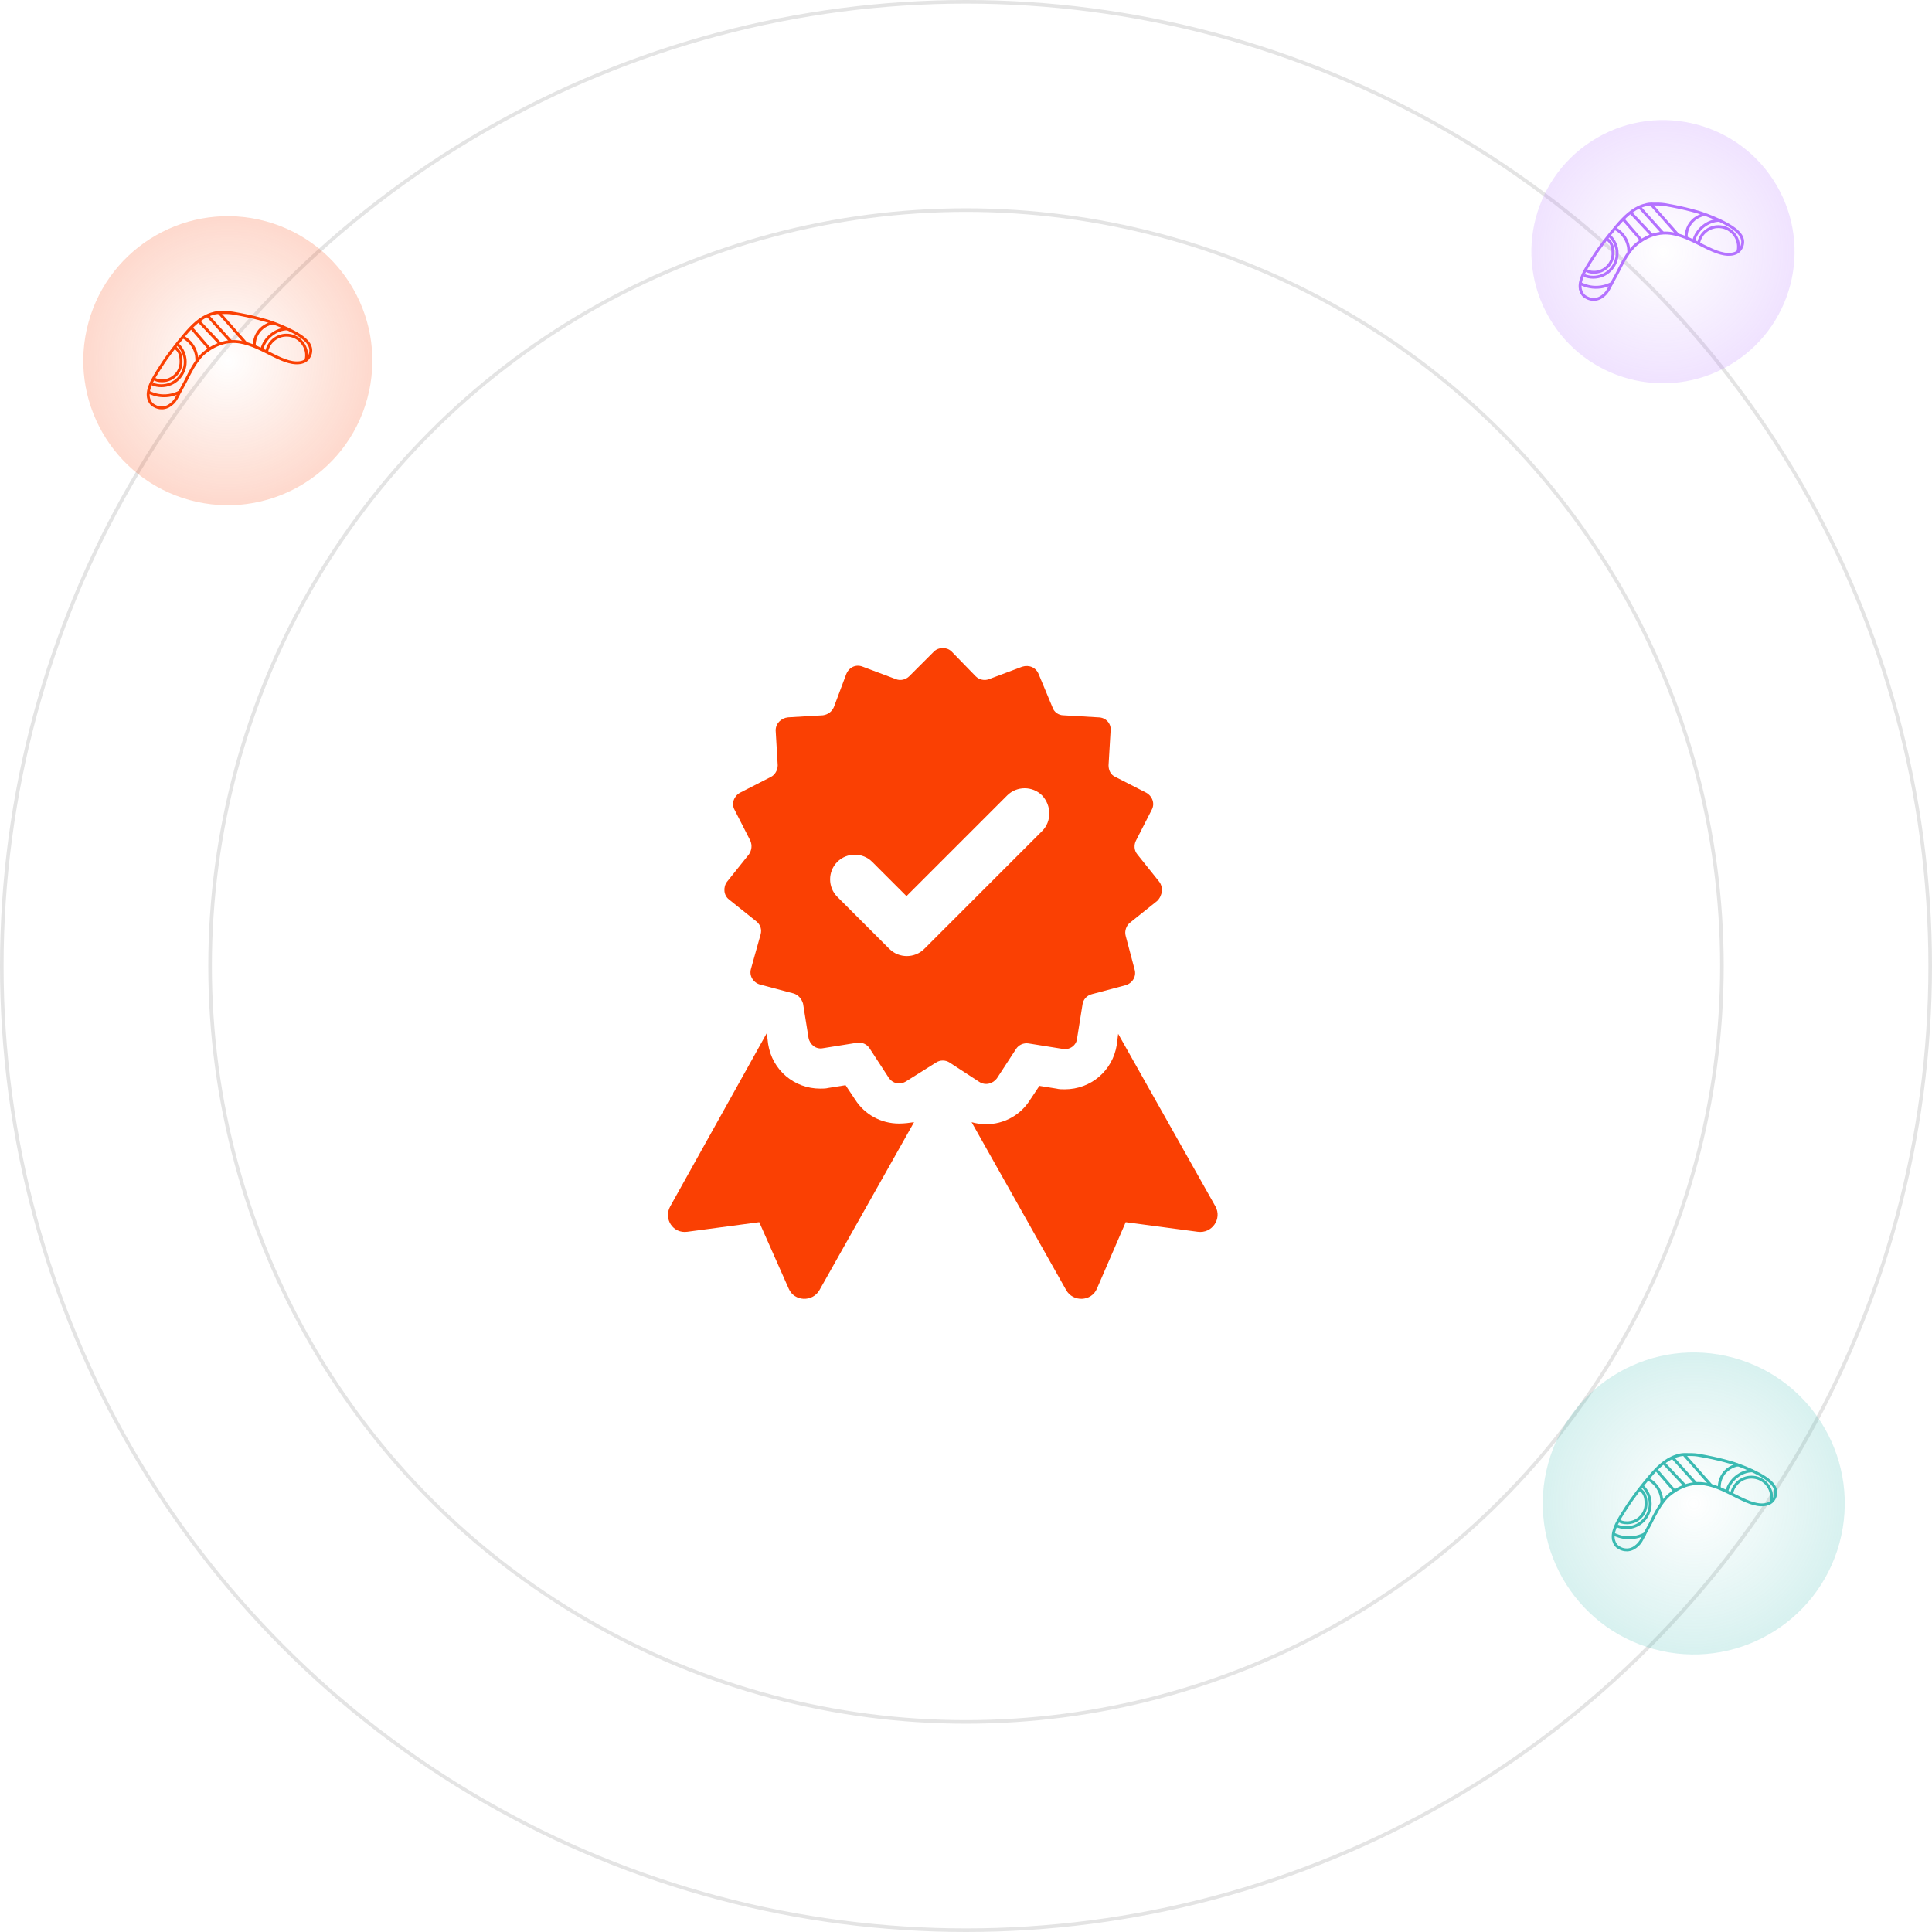
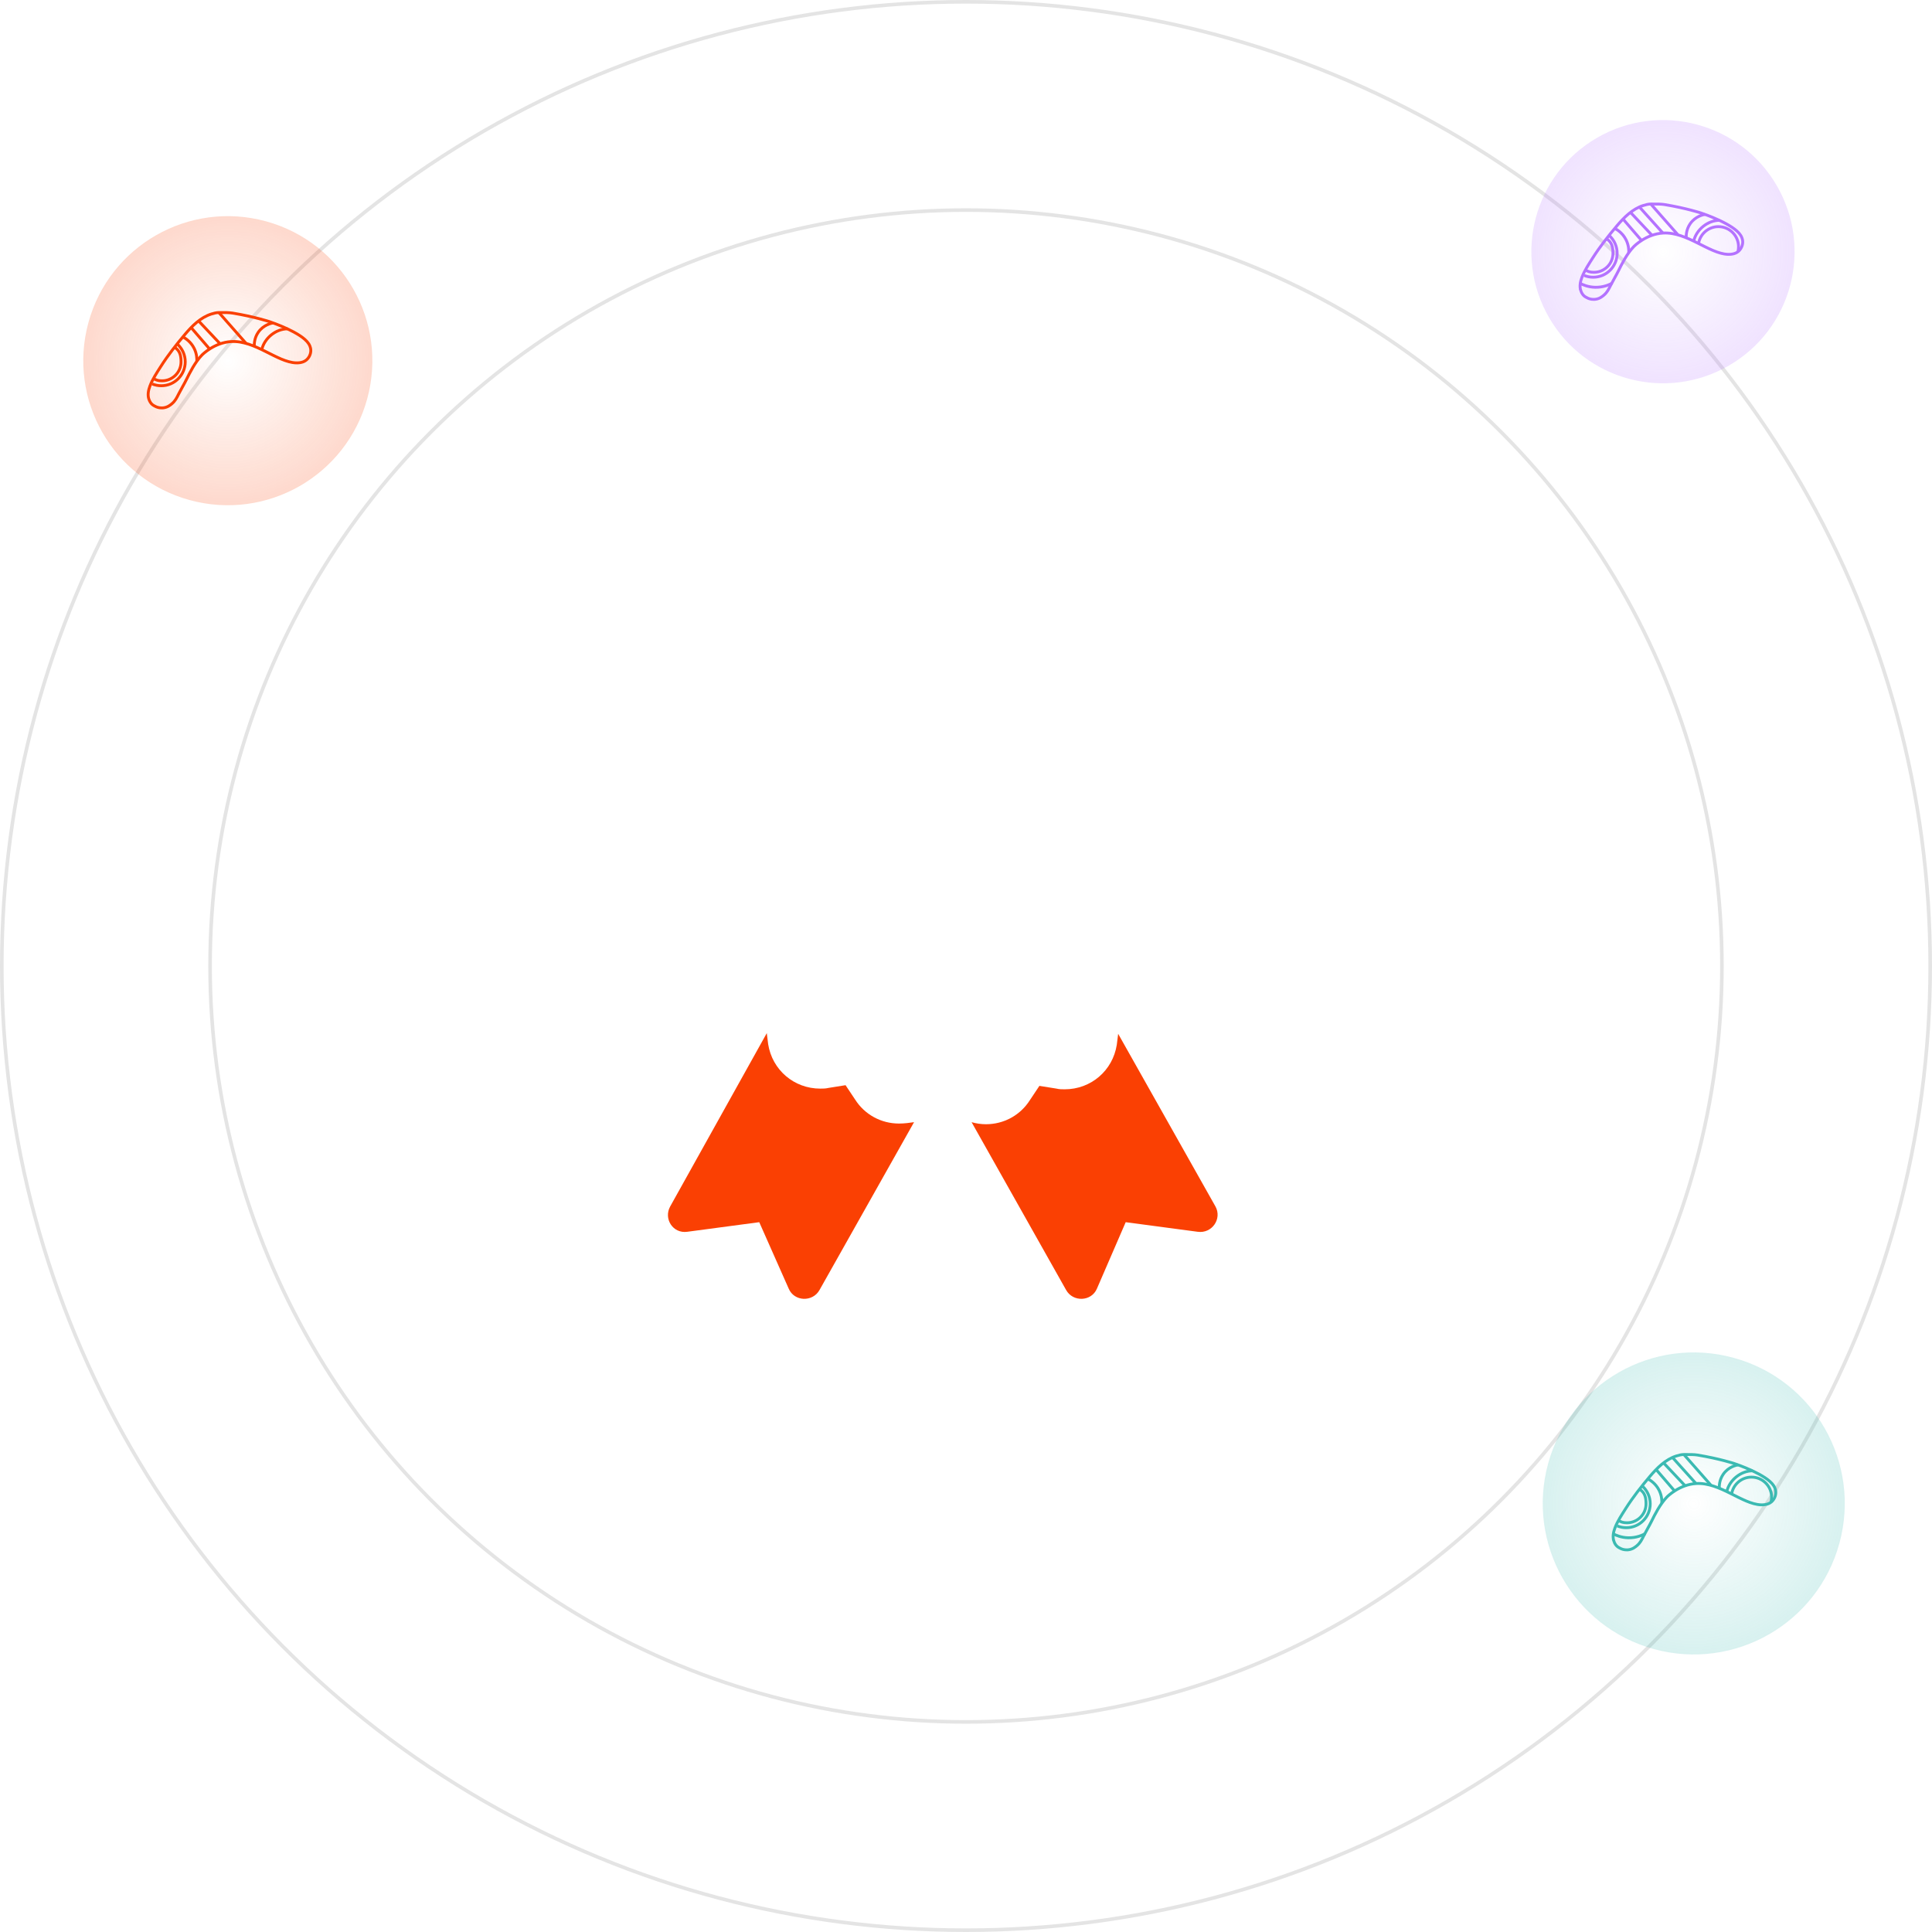
<svg xmlns="http://www.w3.org/2000/svg" width="338" height="338" viewBox="0 0 538 538" fill="none">
  <circle cx="269" cy="269" r="268.5" stroke="#E4E4E4" />
  <circle cx="269" cy="269" r="210.5" stroke="#E4E4E4" />
  <g filter="url(#filter0_di_1967_2)">
    <rect x="119" y="120" width="287" height="275" rx="20" fill="white" />
  </g>
  <g filter="url(#filter1_i_1967_2)">
    <path d="M254.534 299.041L228.211 345.773C226.304 349.206 221.154 349.015 219.628 345.392L211.426 326.89L191.398 329.56C187.392 330.133 184.722 325.936 186.629 322.503L213.524 274.245L213.905 277.297C215.049 284.545 221.154 289.695 228.401 289.695C229.164 289.695 229.928 289.695 230.69 289.504L235.459 288.741L238.129 292.747C240.8 296.943 245.378 299.423 250.337 299.423C251.864 299.423 253.199 299.232 254.534 299.041L254.534 299.041Z" fill="#FA4003" />
    <path d="M333.499 329.56L313.471 326.889L305.461 345.391C303.934 349.016 298.785 349.206 296.877 345.773L270.555 299.041C271.89 299.422 273.225 299.613 274.56 299.613C279.519 299.613 284.097 297.133 286.768 292.937L289.438 288.932L294.207 289.695C294.97 289.886 295.733 289.886 296.495 289.886C303.744 289.886 309.847 284.736 310.992 277.487L311.373 274.436L338.46 322.503C340.367 325.936 337.506 330.132 333.5 329.56L333.499 329.56Z" fill="#FA4003" />
-     <path d="M322.812 232.09L316.709 224.461C315.755 223.316 315.755 221.79 316.327 220.646L320.715 212.062C321.668 210.346 320.905 208.248 319.189 207.294L310.605 202.906C309.27 202.334 308.698 200.999 308.698 199.664L309.27 189.936C309.461 188.029 307.935 186.312 305.837 186.312L296.109 185.74C294.774 185.74 293.438 184.786 293.057 183.451L289.242 174.296C288.479 172.388 286.571 171.625 284.664 172.198L275.508 175.632C274.173 176.204 272.647 175.822 271.693 174.868L265.017 168.001C263.683 166.666 261.393 166.666 260.058 168.001L253.192 174.868C252.238 175.821 250.712 176.203 249.377 175.631L240.221 172.197C238.314 171.434 236.406 172.388 235.643 174.295L232.209 183.451C231.637 184.786 230.492 185.549 229.158 185.74L219.43 186.312C217.522 186.503 215.996 188.029 215.996 189.936L216.569 199.664C216.569 200.999 215.806 202.335 214.661 202.906L206.078 207.294C204.361 208.248 203.598 210.346 204.552 212.062L208.939 220.646C209.512 221.981 209.32 223.316 208.558 224.461L202.454 232.09C201.31 233.617 201.501 235.905 203.027 237.05L210.657 243.153C211.801 244.107 212.183 245.442 211.801 246.777L209.13 256.315C208.557 258.222 209.702 260.13 211.61 260.702L220.956 263.182C222.291 263.564 223.245 264.709 223.627 266.043L225.153 275.581C225.534 277.488 227.251 278.823 229.158 278.442L238.696 276.916C240.03 276.725 241.366 277.297 242.129 278.442L247.47 286.644C248.615 288.361 250.713 288.742 252.429 287.598L260.63 282.447C261.775 281.684 263.301 281.684 264.445 282.447L272.647 287.788C274.364 288.932 276.462 288.36 277.607 286.834L282.948 278.632C283.711 277.488 285.046 276.915 286.381 277.106L295.919 278.632C297.826 279.013 299.733 277.678 299.924 275.771L301.45 266.234C301.641 264.899 302.594 263.754 304.121 263.372L313.467 260.892C315.375 260.32 316.519 258.413 315.947 256.505L313.467 247.159C313.086 245.824 313.658 244.297 314.612 243.534L322.241 237.431C323.766 235.905 323.957 233.617 322.813 232.09H322.812ZM290.195 217.975L257.387 250.783C254.717 253.454 250.33 253.454 247.66 250.783L233.163 236.287C230.493 233.616 230.493 229.23 233.163 226.559C235.834 223.888 240.221 223.888 242.891 226.559L252.428 236.096L280.467 208.057C283.138 205.386 287.525 205.386 290.195 208.057C292.866 210.918 292.866 215.305 290.195 217.975V217.975Z" fill="#FA4003" />
  </g>
  <circle cx="63.439" cy="100.441" r="40.241" transform="rotate(15.317 63.439 100.441)" fill="url(#paint0_radial_1967_2)" />
-   <path d="M41.273 109.127C42.03 109.525 43.487 110.165 45.422 110.218C47.734 110.282 49.459 109.473 50.227 109.053" stroke="#FA4003" stroke-width="0.8" stroke-miterlimit="10" />
  <path d="M49.44 95.865C50.756 97.081 51.58 98.823 51.58 100.756C51.58 104.435 48.598 107.416 44.92 107.416C44.028 107.416 43.176 107.241 42.398 106.922" stroke="#FA4003" stroke-width="0.8" stroke-miterlimit="10" />
  <path d="M48.647 96.712C50.062 97.661 50.417 98.925 50.417 100.756C50.417 103.676 48.05 106.043 45.13 106.043C44.074 106.043 43.443 105.858 42.617 105.325" stroke="#FA4003" stroke-width="0.8" stroke-miterlimit="10" />
  <path d="M80.098 91.572C76.78 91.572 73.678 94.166 72.922 97.251" stroke="#FA4003" stroke-width="0.8" stroke-miterlimit="10" />
-   <path d="M74.266 97.932C74.739 95.316 77.028 93.332 79.78 93.332C82.875 93.332 85.385 95.841 85.385 98.936C85.385 99.372 85.335 99.796 85.241 100.204" stroke="#FA4003" stroke-width="0.8" stroke-miterlimit="10" />
  <path d="M50.953 93.842C51.538 94.152 53.118 95.086 54.083 97.044C54.824 98.548 54.845 99.933 54.811 100.61" stroke="#FA4003" stroke-width="0.8" stroke-miterlimit="10" />
  <path d="M53.352 91.367C55.026 93.308 56.7 95.249 58.374 97.19" stroke="#FA4003" stroke-width="0.8" stroke-miterlimit="10" />
  <path d="M55.469 89.547C57.41 91.609 59.35 93.672 61.291 95.733" stroke="#FA4003" stroke-width="0.8" stroke-miterlimit="10" />
-   <path d="M57.797 87.873C59.981 90.299 62.164 92.725 64.348 95.152" stroke="#FA4003" stroke-width="0.8" stroke-miterlimit="10" />
  <path d="M60.922 87C63.445 89.862 65.968 92.726 68.491 95.588" stroke="#FA4003" stroke-width="0.8" stroke-miterlimit="10" />
  <path d="M76.063 89.912C75.627 89.987 73.373 90.42 71.914 92.532C70.767 94.192 70.79 95.905 70.822 96.463" stroke="#FA4003" stroke-width="0.8" stroke-miterlimit="10" />
  <path d="M41.447 111.13C41.079 110.019 41.282 108.731 41.758 107.477C42.483 105.568 43.678 103.783 44.77 102.066C46.77 98.924 49.092 95.966 51.498 93.124C53.502 90.757 55.84 88.394 58.874 87.437C59.52 87.234 60.242 87.044 60.923 87.036C62.591 87.014 63.875 87.037 64.751 87.181C70.921 88.201 74.977 89.547 74.977 89.547C75.611 89.757 84.012 92.597 85.967 95.733C86.119 95.976 86.533 96.64 86.549 97.552C86.568 98.599 86.057 99.622 85.312 100.245C84.989 100.514 84.135 101.116 82.4 101.046C77.15 100.832 71.008 94.731 64.378 95.115C59.696 95.387 56.368 98.727 56.233 98.867C54.313 100.846 52.844 103.795 51.937 105.64C51.27 106.996 50.476 108.287 49.793 109.635C49.203 110.798 48.82 111.615 47.9 112.401C47.448 112.787 46.678 113.427 45.498 113.566C45.172 113.605 44.123 113.686 43.067 113.069C42.838 112.935 41.936 112.604 41.447 111.13H41.447Z" stroke="#FA4003" stroke-width="0.8" stroke-miterlimit="10" />
  <circle cx="471.657" cy="418.661" r="42.047" transform="rotate(15.317 471.657 418.661)" fill="url(#paint1_radial_1967_2)" />
  <path d="M449.227 427.127C449.983 427.525 451.44 428.165 453.375 428.218C455.687 428.282 457.412 427.473 458.18 427.053" stroke="#3BBAB2" stroke-width="0.8" stroke-miterlimit="10" />
  <path d="M457.393 413.865C458.709 415.081 459.533 416.823 459.533 418.756C459.533 422.435 456.552 425.416 452.873 425.416C451.981 425.416 451.129 425.241 450.352 424.922" stroke="#3BBAB2" stroke-width="0.8" stroke-miterlimit="10" />
  <path d="M456.6 414.712C458.015 415.661 458.37 416.925 458.37 418.756C458.37 421.676 456.003 424.043 453.083 424.043C452.028 424.043 451.396 423.858 450.57 423.325" stroke="#3BBAB2" stroke-width="0.8" stroke-miterlimit="10" />
  <path d="M488.052 409.572C484.734 409.572 481.631 412.166 480.875 415.251" stroke="#3BBAB2" stroke-width="0.8" stroke-miterlimit="10" />
  <path d="M482.219 415.932C482.692 413.316 484.981 411.332 487.733 411.332C490.828 411.332 493.338 413.841 493.338 416.936C493.338 417.372 493.288 417.796 493.194 418.204" stroke="#3BBAB2" stroke-width="0.8" stroke-miterlimit="10" />
  <path d="M458.906 411.842C459.491 412.152 461.071 413.086 462.036 415.044C462.777 416.548 462.798 417.932 462.764 418.61" stroke="#3BBAB2" stroke-width="0.8" stroke-miterlimit="10" />
  <path d="M461.305 409.367C462.979 411.308 464.653 413.249 466.327 415.19" stroke="#3BBAB2" stroke-width="0.8" stroke-miterlimit="10" />
  <path d="M463.422 407.547C465.363 409.609 467.303 411.672 469.244 413.733" stroke="#3BBAB2" stroke-width="0.8" stroke-miterlimit="10" />
  <path d="M465.75 405.873C467.934 408.299 470.117 410.726 472.301 413.152" stroke="#3BBAB2" stroke-width="0.8" stroke-miterlimit="10" />
  <path d="M468.875 405C471.398 407.862 473.921 410.726 476.444 413.588" stroke="#3BBAB2" stroke-width="0.8" stroke-miterlimit="10" />
  <path d="M484.016 407.912C483.581 407.987 481.326 408.419 479.867 410.532C478.72 412.192 478.744 413.905 478.775 414.463" stroke="#3BBAB2" stroke-width="0.8" stroke-miterlimit="10" />
  <path d="M449.401 429.13C449.032 428.019 449.236 426.731 449.711 425.477C450.436 423.568 451.631 421.783 452.723 420.066C454.723 416.924 457.045 413.966 459.451 411.124C461.456 408.757 463.793 406.394 466.827 405.437C467.473 405.234 468.195 405.044 468.876 405.036C470.544 405.014 471.828 405.037 472.704 405.181C478.874 406.201 482.93 407.547 482.93 407.547C483.564 407.757 491.965 410.598 493.92 413.733C494.072 413.976 494.486 414.64 494.502 415.552C494.521 416.599 494.01 417.622 493.265 418.245C492.942 418.514 492.088 419.116 490.353 419.046C485.103 418.832 478.961 412.731 472.331 413.115C467.65 413.387 464.321 416.727 464.186 416.867C462.266 418.846 460.797 421.795 459.89 423.64C459.223 424.996 458.429 426.287 457.746 427.635C457.156 428.798 456.773 429.615 455.853 430.401C455.402 430.787 454.631 431.427 453.451 431.566C453.125 431.605 452.076 431.686 451.02 431.069C450.791 430.935 449.889 430.604 449.4 429.13H449.401Z" stroke="#3BBAB2" stroke-width="0.8" stroke-miterlimit="10" />
  <circle cx="463.085" cy="70.085" r="36.644" transform="rotate(-30.123 463.085 70.085)" fill="url(#paint2_radial_1967_2)" />
  <path d="M440.016 78.906C440.772 79.305 442.23 79.945 444.165 79.998C446.476 80.062 448.202 79.253 448.969 78.833" stroke="#B472FF" stroke-width="0.8" stroke-miterlimit="10" />
  <path d="M448.182 65.644C449.498 66.861 450.322 68.602 450.322 70.536C450.322 74.214 447.341 77.196 443.662 77.196C442.77 77.196 441.918 77.021 441.141 76.702" stroke="#B472FF" stroke-width="0.8" stroke-miterlimit="10" />
  <path d="M447.39 66.492C448.805 67.44 449.159 68.704 449.159 70.536C449.159 73.456 446.792 75.823 443.872 75.823C442.817 75.823 442.185 75.638 441.359 75.105" stroke="#B472FF" stroke-width="0.8" stroke-miterlimit="10" />
  <path d="M478.841 61.352C475.523 61.352 472.42 63.945 471.664 67.03" stroke="#B472FF" stroke-width="0.8" stroke-miterlimit="10" />
  <path d="M473.008 67.712C473.481 65.096 475.77 63.112 478.522 63.112C481.618 63.112 484.127 65.621 484.127 68.717C484.127 69.152 484.077 69.577 483.983 69.984" stroke="#B472FF" stroke-width="0.8" stroke-miterlimit="10" />
  <path d="M449.695 63.621C450.28 63.931 451.86 64.865 452.825 66.823C453.566 68.327 453.588 69.712 453.553 70.389" stroke="#B472FF" stroke-width="0.8" stroke-miterlimit="10" />
  <path d="M452.094 61.147C453.768 63.087 455.442 65.028 457.116 66.969" stroke="#B472FF" stroke-width="0.8" stroke-miterlimit="10" />
  <path d="M454.211 59.327C456.152 61.389 458.093 63.452 460.033 65.513" stroke="#B472FF" stroke-width="0.8" stroke-miterlimit="10" />
  <path d="M456.539 57.653C458.723 60.08 460.906 62.506 463.09 64.932" stroke="#B472FF" stroke-width="0.8" stroke-miterlimit="10" />
  <path d="M459.664 56.78C462.187 59.642 464.711 62.506 467.233 65.368" stroke="#B472FF" stroke-width="0.8" stroke-miterlimit="10" />
  <path d="M474.805 59.691C474.37 59.767 472.115 60.199 470.656 62.312C469.51 63.972 469.533 65.685 469.565 66.242" stroke="#B472FF" stroke-width="0.8" stroke-miterlimit="10" />
  <path d="M440.19 80.91C439.821 79.799 440.025 78.511 440.5 77.257C441.225 75.348 442.42 73.563 443.512 71.846C445.512 68.704 447.834 65.746 450.24 62.904C452.245 60.537 454.582 58.173 457.616 57.217C458.262 57.013 458.984 56.824 459.665 56.816C461.333 56.794 462.617 56.816 463.493 56.961C469.664 57.98 473.719 59.327 473.719 59.327C474.353 59.537 482.754 62.377 484.709 65.513C484.861 65.756 485.275 66.42 485.291 67.332C485.311 68.379 484.799 69.402 484.054 70.025C483.731 70.294 482.878 70.896 481.142 70.826C475.892 70.612 469.75 64.511 463.12 64.895C458.439 65.166 455.11 68.507 454.975 68.647C453.055 70.626 451.586 73.575 450.679 75.419C450.012 76.775 449.218 78.067 448.535 79.415C447.945 80.578 447.562 81.394 446.642 82.181C446.191 82.567 445.42 83.207 444.24 83.346C443.914 83.384 442.865 83.466 441.809 82.849C441.58 82.715 440.678 82.384 440.189 80.91H440.19Z" stroke="#B472FF" stroke-width="0.8" stroke-miterlimit="10" />
  <defs>
    <filter id="filter0_di_1967_2" x="112" y="117" width="301" height="289" filterUnits="userSpaceOnUse" color-interpolation-filters="sRGB">
      <feFlood flood-opacity="0" result="BackgroundImageFix" />
      <feColorMatrix in="SourceAlpha" type="matrix" values="0 0 0 0 0 0 0 0 0 0 0 0 0 0 0 0 0 0 127 0" result="hardAlpha" />
      <feOffset dy="4" />
      <feGaussianBlur stdDeviation="3.5" />
      <feComposite in2="hardAlpha" operator="out" />
      <feColorMatrix type="matrix" values="0 0 0 0 0 0 0 0 0 0 0 0 0 0 0 0 0 0 0.05 0" />
      <feBlend mode="normal" in2="BackgroundImageFix" result="effect1_dropShadow_1967_2" />
      <feBlend mode="normal" in="SourceGraphic" in2="effect1_dropShadow_1967_2" result="shape" />
      <feColorMatrix in="SourceAlpha" type="matrix" values="0 0 0 0 0 0 0 0 0 0 0 0 0 0 0 0 0 0 127 0" result="hardAlpha" />
      <feOffset dx="4" dy="7" />
      <feGaussianBlur stdDeviation="4" />
      <feComposite in2="hardAlpha" operator="arithmetic" k2="-1" k3="1" />
      <feColorMatrix type="matrix" values="0 0 0 0 0 0 0 0 0 0 0 0 0 0 0 0 0 0 0.25 0" />
      <feBlend mode="normal" in2="shape" result="effect2_innerShadow_1967_2" />
    </filter>
    <filter id="filter1_i_1967_2" x="186" y="167" width="153.062" height="186.123" filterUnits="userSpaceOnUse" color-interpolation-filters="sRGB">
      <feFlood flood-opacity="0" result="BackgroundImageFix" />
      <feBlend mode="normal" in="SourceGraphic" in2="BackgroundImageFix" result="shape" />
      <feColorMatrix in="SourceAlpha" type="matrix" values="0 0 0 0 0 0 0 0 0 0 0 0 0 0 0 0 0 0 127 0" result="hardAlpha" />
      <feOffset dy="13.449" />
      <feGaussianBlur stdDeviation="2.445" />
      <feComposite in2="hardAlpha" operator="arithmetic" k2="-1" k3="1" />
      <feColorMatrix type="matrix" values="0 0 0 0 0 0 0 0 0 0 0 0 0 0 0 0 0 0 0.25 0" />
      <feBlend mode="normal" in2="shape" result="effect1_innerShadow_1967_2" />
    </filter>
    <radialGradient id="paint0_radial_1967_2" cx="0" cy="0" r="1" gradientUnits="userSpaceOnUse" gradientTransform="translate(63.439 100.441) rotate(90) scale(40.241)">
      <stop stop-color="#FA4003" stop-opacity="0" />
      <stop offset="1" stop-color="#FA4003" stop-opacity="0.2" />
    </radialGradient>
    <radialGradient id="paint1_radial_1967_2" cx="0" cy="0" r="1" gradientUnits="userSpaceOnUse" gradientTransform="translate(471.657 418.661) rotate(90) scale(42.047)">
      <stop stop-color="#3BBAB2" stop-opacity="0" />
      <stop offset="1" stop-color="#3BBAB2" stop-opacity="0.2" />
    </radialGradient>
    <radialGradient id="paint2_radial_1967_2" cx="0" cy="0" r="1" gradientUnits="userSpaceOnUse" gradientTransform="translate(463.085 70.085) rotate(90) scale(36.644)">
      <stop stop-color="#B472FF" stop-opacity="0" />
      <stop offset="1" stop-color="#B472FF" stop-opacity="0.2" />
    </radialGradient>
  </defs>
</svg>